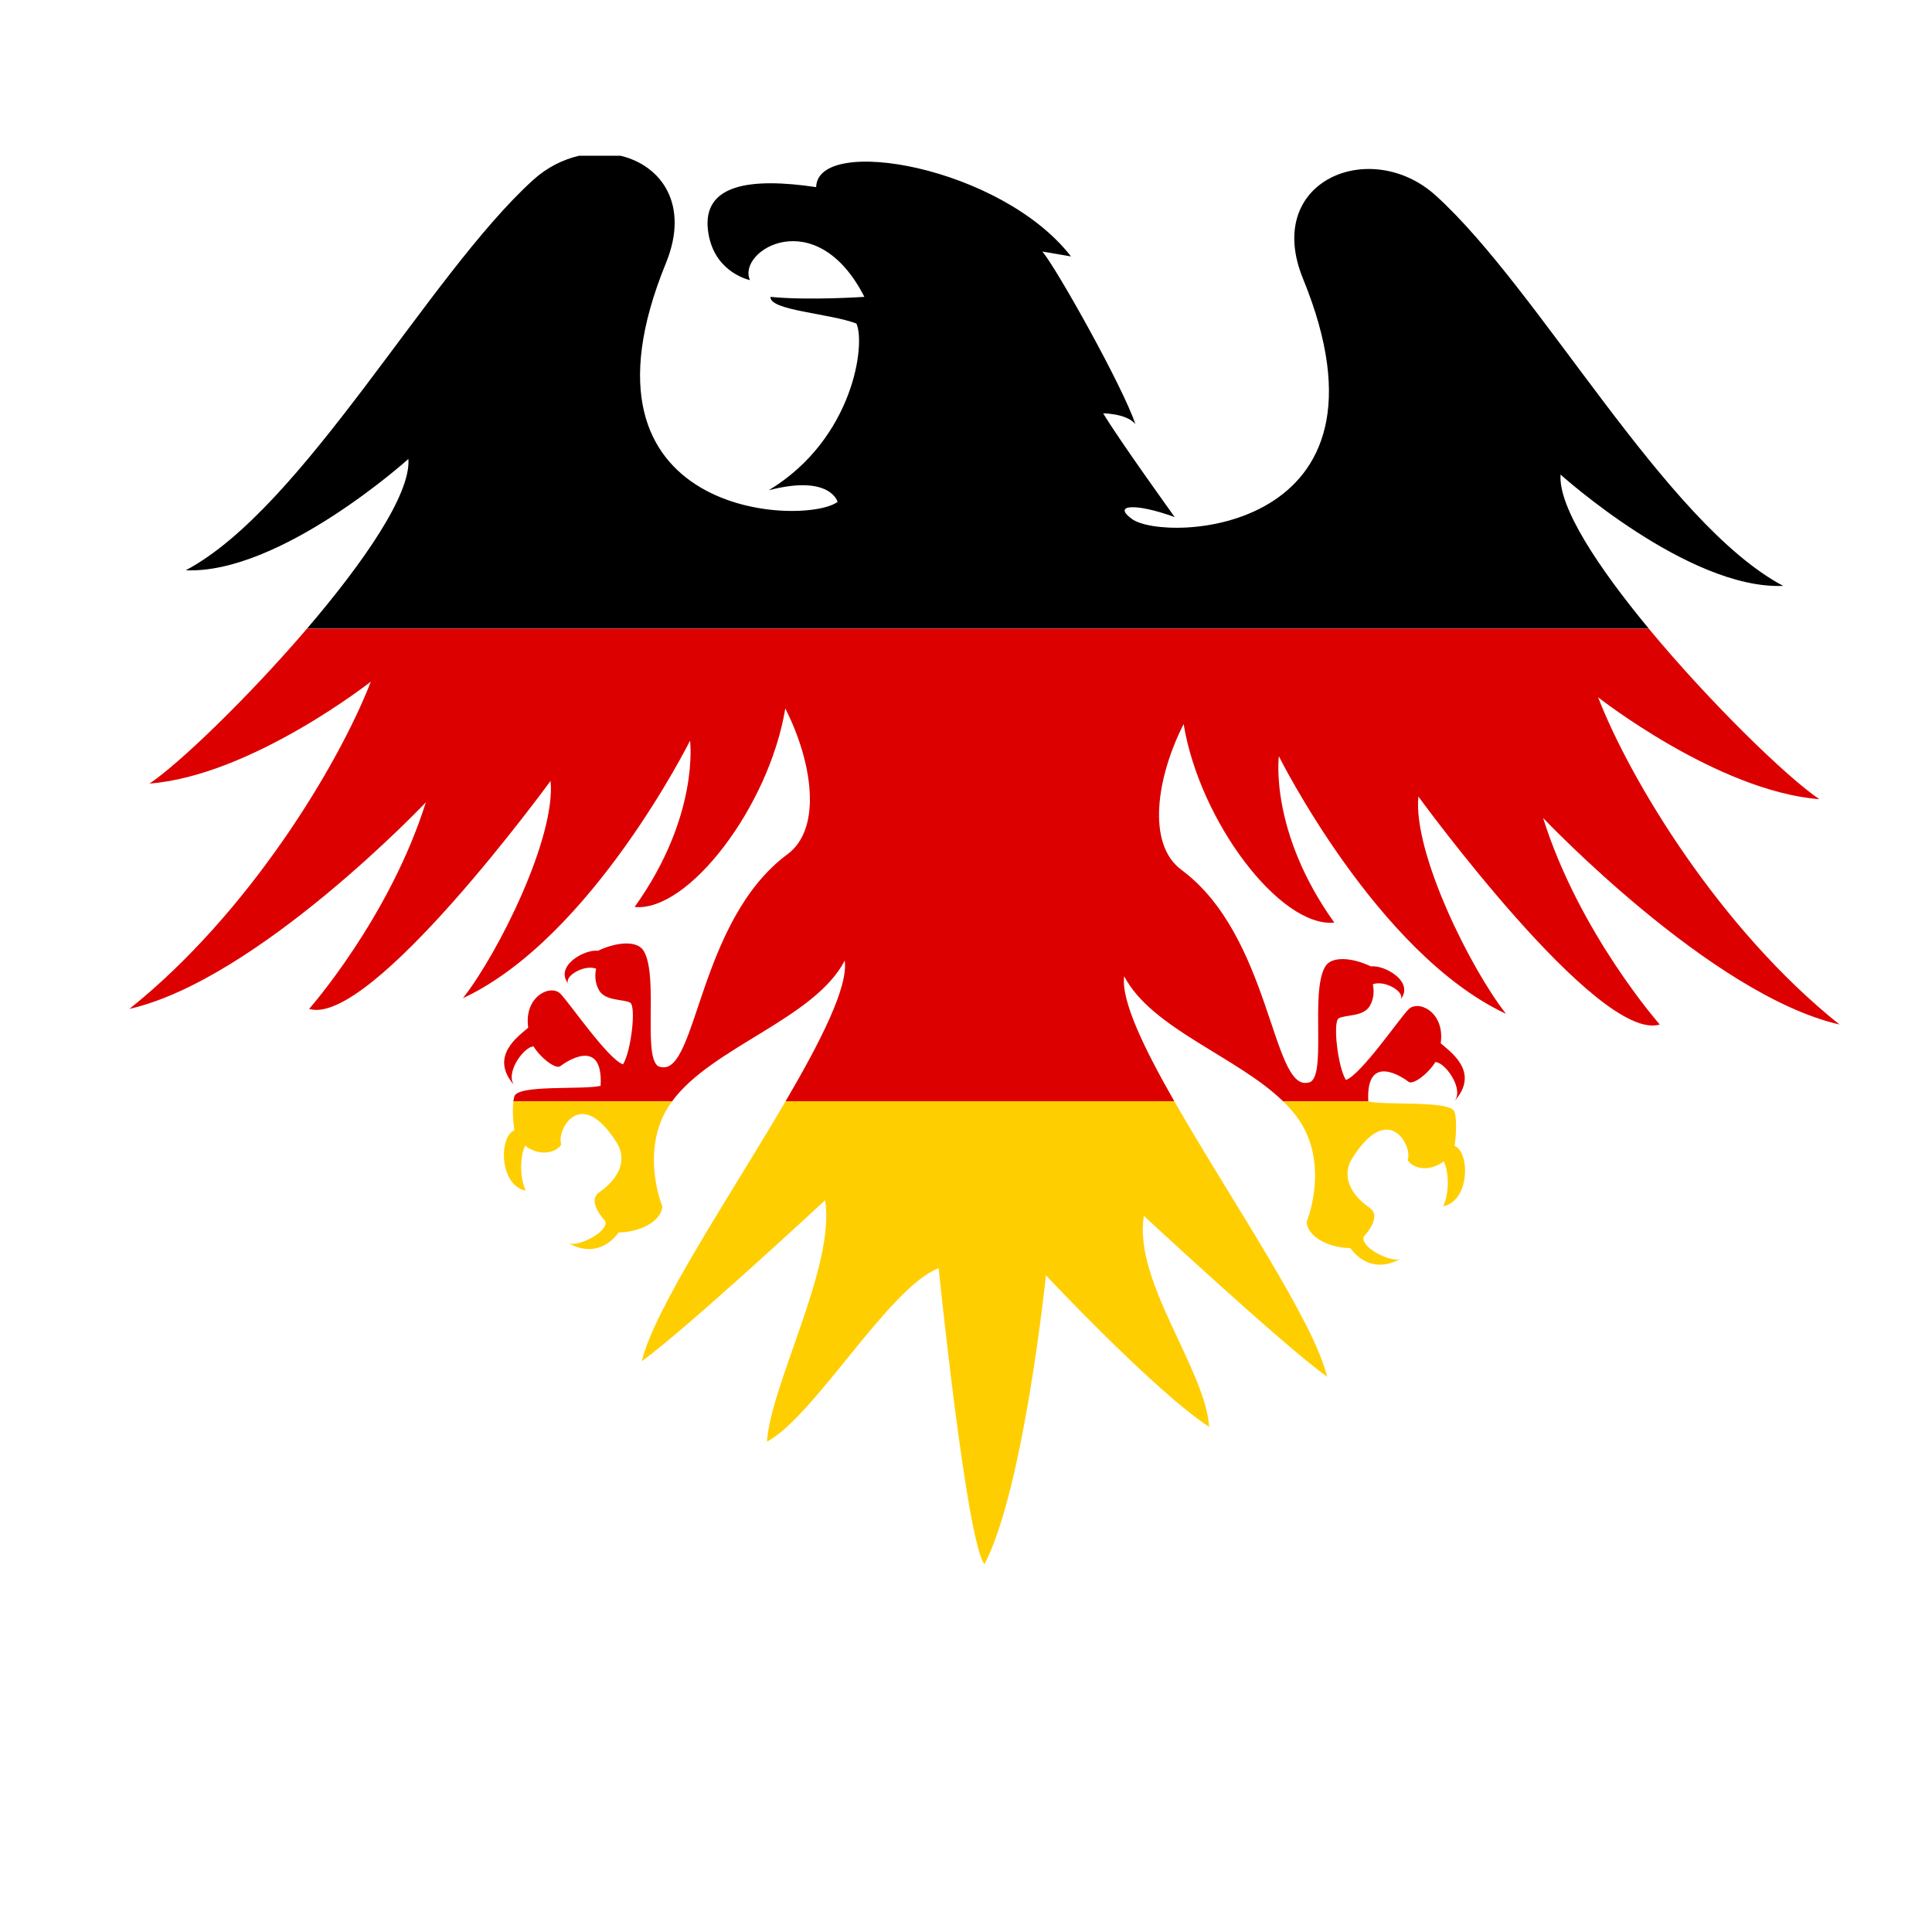
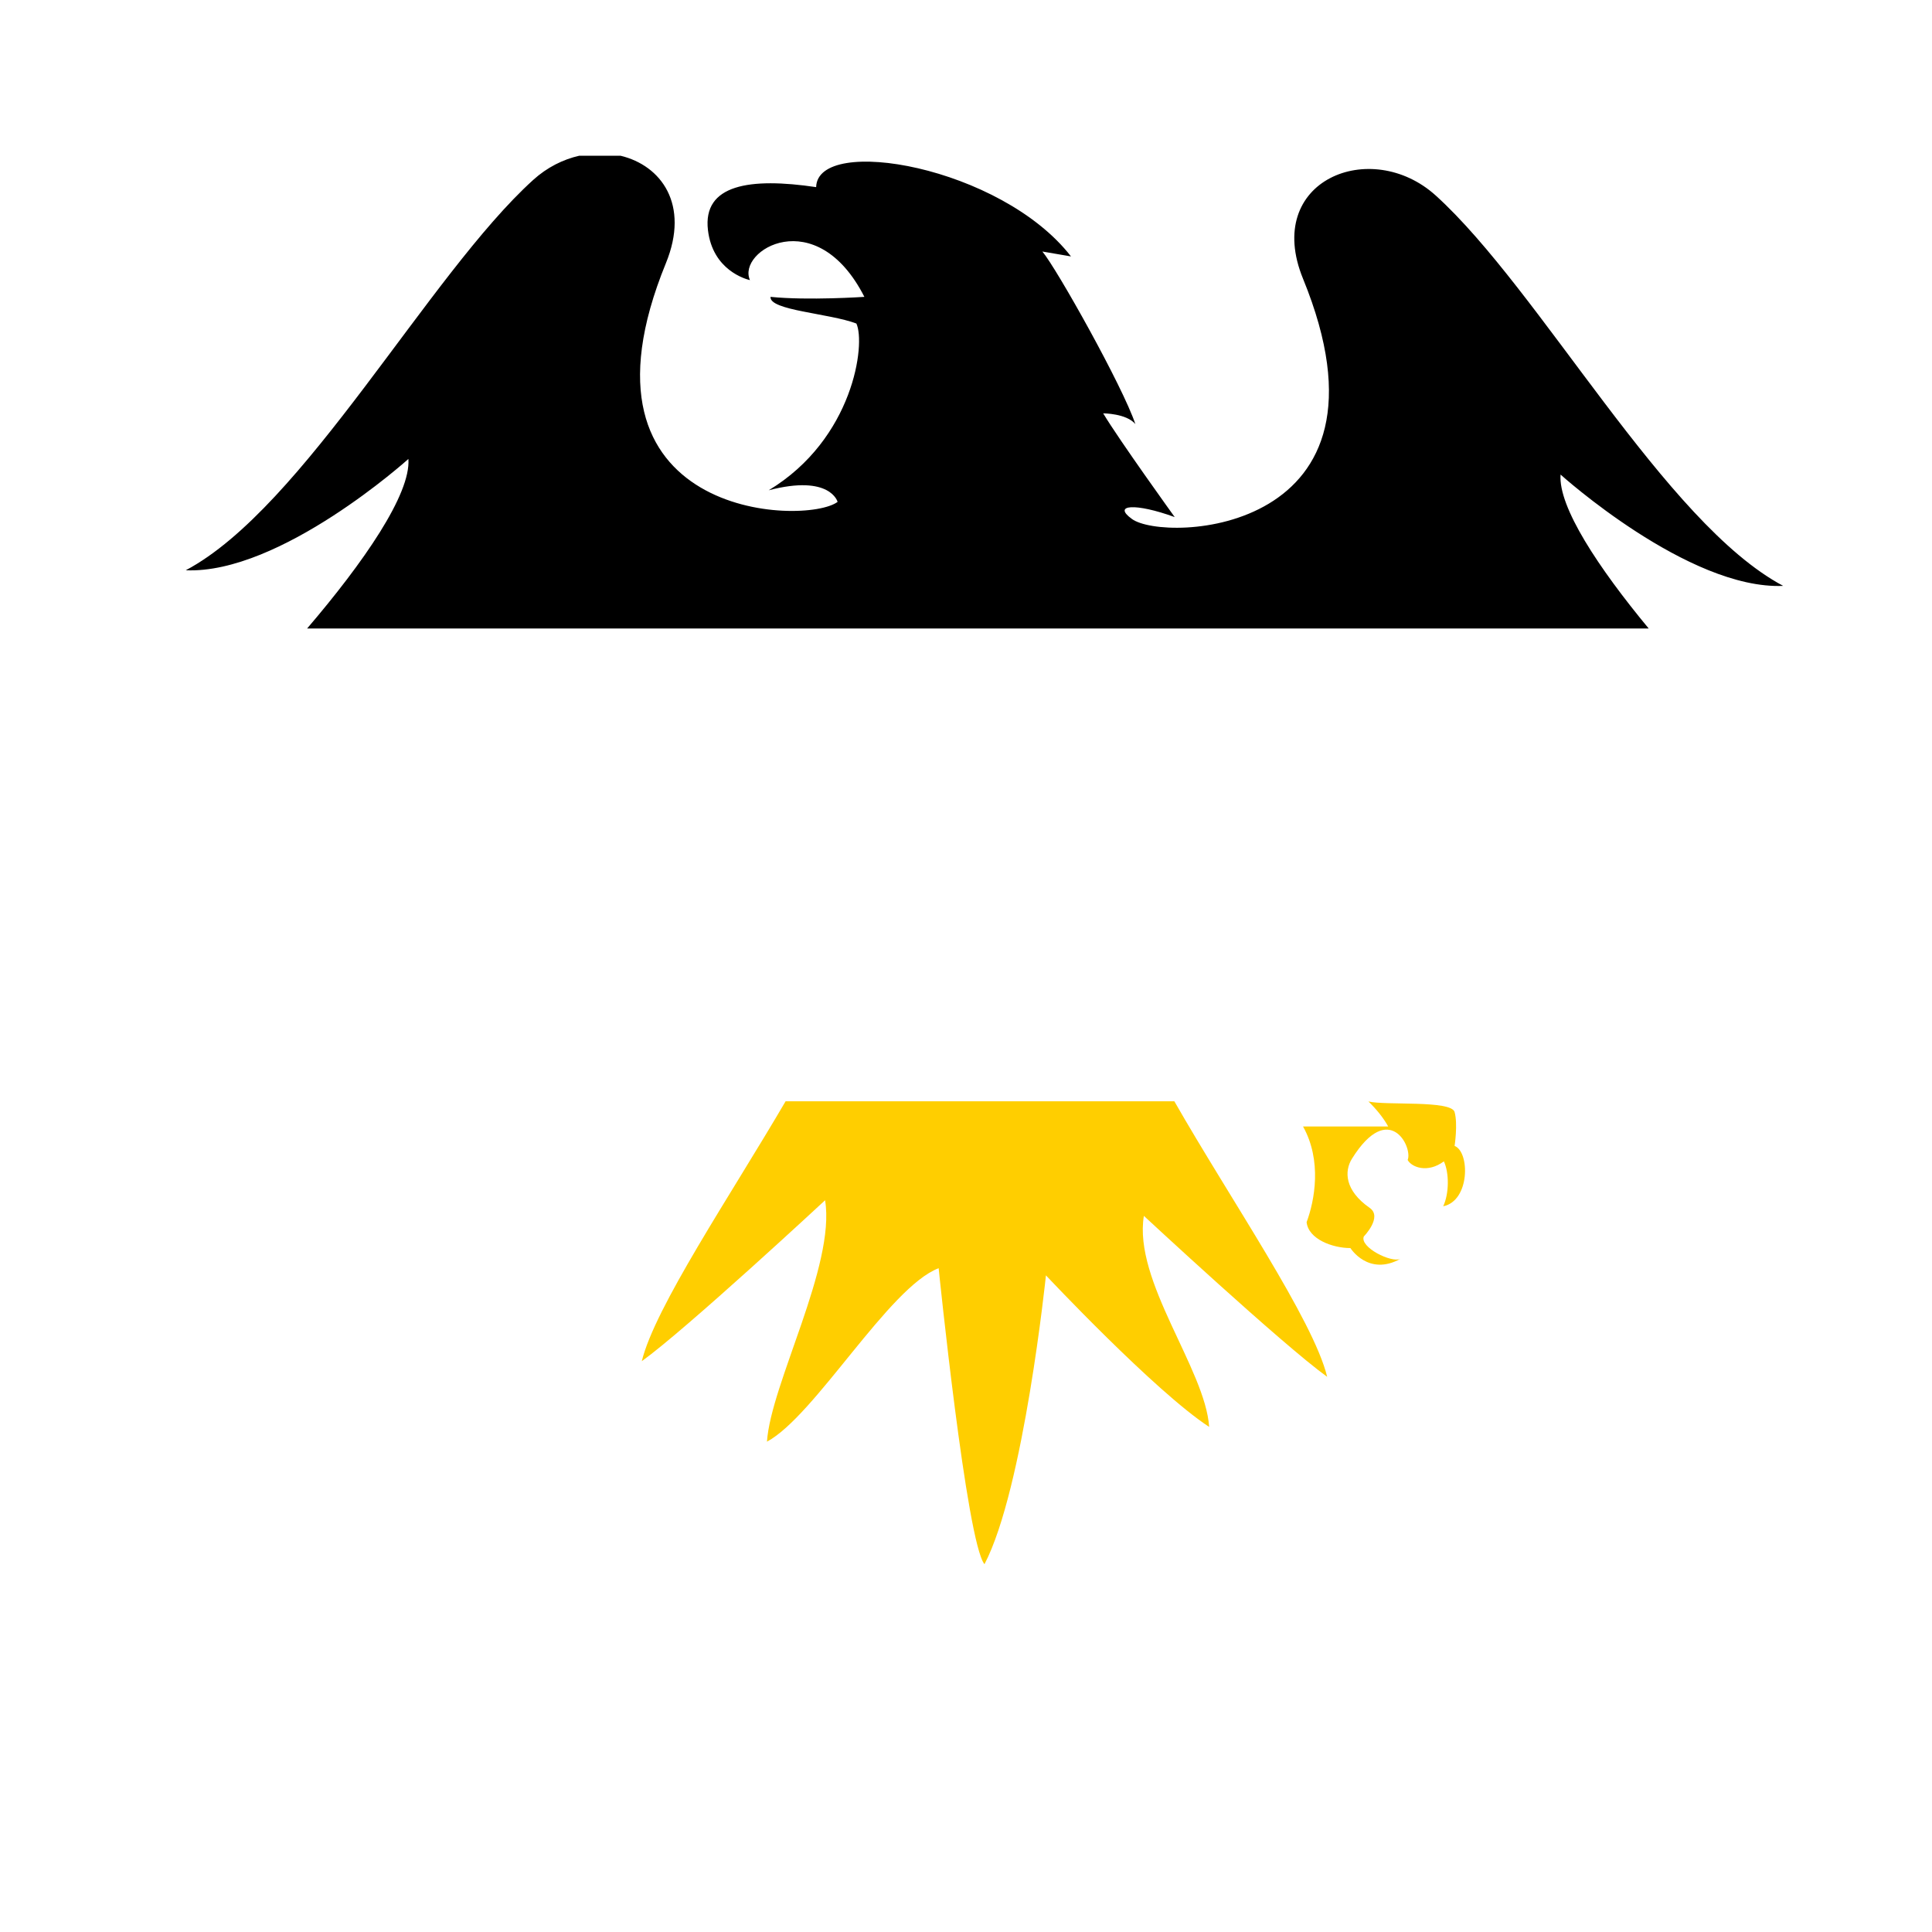
<svg xmlns="http://www.w3.org/2000/svg" version="1.1" viewBox="0 0 800 800" xml:space="preserve">
  <defs>
    <clipPath id="a">
      <path d="m0 600h600v-600h-600z" />
    </clipPath>
  </defs>
  <g transform="matrix(1.333 0 0 -1.333 0 800)">
    <g clip-path="url(#a)">
      <path d="m165.61 544.24c-32.379-29.334-71.244-101.8-107.91-121.24 29.442-1.249 69.162 34.581 69.162 34.581 0.809-10.927-14.006-32.268-31.464-52.669h416.75c-15.619 18.861-28.127 37.759-27.381 47.821 0 0 39.718-35.832 69.161-34.581-36.663 19.443-75.532 91.905-107.91 121.24-20.18 18.281-53.748 4.722-41.249-25.831 32.487-79.408-43.197-82.091-53.197-74.591-6.108 4.444 1.112 5.001 13.336 0.554 0 0-17.224 23.889-22.222 32.223 0 0 7.221 0 9.998-3.334-3.891 11.666-24.445 48.33-28.888 53.606l8.889-1.525c-21.665 27.957-78.745 37.914-79.162 21.525-20.555 3.056-35.276 0.832-33.61-13.332 1.466-12.466 11.738-15.251 13.052-15.551-4.155 9.168 20.546 24.233 35.541-5.203 0 0-17.484-1.188-29.151 0-0.415-4.229 18.194-5.079 26.666-8.281 2.918-6.24-0.834-35.823-27.22-51.794 19.166 5.001 21.388-3.611 21.388-3.611-10.001-7.501-85.817-5.244-53.332 74.163 7.44 18.186-1.441 30.35-14.105 33.364h-12.812c-5.001-1.13-9.978-3.589-14.331-7.532" />
-       <path d="m46.448 356.74c31.664 2.501 68.746 31.667 68.746 31.667-10-25.835-37.915-72.08-74.995-101.66 39.997 9.163 92.078 64.162 92.078 64.162-11.25-35.832-36.25-64.162-36.25-64.162 19.167-5.834 74.997 70.829 74.997 70.829 1.666-17.498-16.11-53.33-27.218-67.497 39.996 18.647 70.549 79.995 70.549 79.995s3.055-23.33-17.221-51.663c16.665-1.666 41.804 31.248 46.804 61.664 8.471-16.667 11.505-37.278 0.694-45.278-27.777-20.554-28.101-68.476-39.236-66.116-6.386 0.28-0.486 28.066-5.486 36.148-1.999 3.231-8.332 2.748-14.164-0.027-4.167 0.556-13.788-4.848-9.066-10.404-1.947 2.223 4.656 6.306 8.51 4.846 0 0-1.008-3.437 0.938-6.771 1.944-3.33 7.673-2.669 9.618-3.784 1.941-1.113 0.278-15.275-2.222-19.167-4.723 1.669-16.667 19.167-19.446 21.947-3.048 3.049-11.387-0.832-9.998-10.556-2.78-2.5-12.499-8.891-4.168-18.057-3.331 3.611 2.779 12.224 5.835 12.224 2.222-3.609 6.941-7.22 8.331-6.11s13.333 9.44 12.499-6.114c-5.343-1.316-25.761 0.454-26.801-3.296-0.13-0.466-0.227-0.98-0.297-1.522h49.297c12.341 16.881 44.171 25.571 53.633 43.706 1.088-8.164-7.337-24.816-18.386-43.706h120.77c-9.631 16.858-16.574 31.4-15.58 38.858 8.514-16.317 35.134-24.989 49.376-38.858h26.452c-0.812 15.504 11.111 7.19 12.5 6.078 1.39-1.105 6.109 2.5 8.334 6.114 3.045 0 9.125-8.559 5.86-12.192h1e-3c8.276 9.149-1.422 15.528-4.197 18.024 1.391 9.72-6.949 13.609-9.998 10.554-2.779-2.78-14.723-20.278-19.443-21.945-2.5 3.89-4.165 18.053-2.222 19.165 1.942 1.112 7.673 0.457 9.614 3.79 1.949 3.332 0.942 6.768 0.942 6.768 3.851 1.458 10.453-2.623 8.512-4.848 4.721 5.558-4.903 10.962-9.067 10.401-5.836 2.78-12.166 3.263-14.166 0.028-5.001-8.08 0.899-35.864-5.488-36.145-11.133-2.362-11.458 45.565-39.235 66.119-10.81 8-7.777 28.611 0.696 45.277 4.999-30.416 30.136-63.331 46.801-61.665-20.276 28.334-17.221 51.665-17.221 51.665s30.555-61.352 70.552-79.997c-11.109 14.166-28.887 49.998-27.22 67.498 0 0 55.83-76.665 74.997-70.832 0 0-24.999 28.334-36.251 64.166 0 0 52.082-55 92.08-64.166-37.08 29.584-64.996 75.833-74.996 101.66 0 0 37.082-29.164 68.747-31.666-9.673 6.448-33.728 29.699-53.03 53.008h-416.75c-18.492-21.607-39.948-42.157-48.948-48.159" fill="#d00" />
      <path d="m199.36 177.31c13.889 10.001 56.941 50 56.941 50 3.334-20.278-16.861-57.024-18.053-74.995 14.895 7.994 37.914 48.051 53.331 53.883 0 0 8.682-85.272 14.237-91.94 12.221 23.334 19.092 89.72 19.092 89.72s33.889-36.11 50.698-47.071c-1.196 17.969-23.611 45.272-20.277 65.549 0 0 43.052-39.997 56.94-49.995-4.279 17.654-30.198 55.346-47.47 85.582h-120.77c-17.147-29.312-40.612-64.009-44.667-80.733" fill="#ffce00" />
-       <path d="m159.78 249.04c-4.793-1.876-4.793-17.082 3.541-18.748-1.874 3.957-1.874 10.413-0.209 13.957 5-3.751 9.998-1.876 11.25 0.415-1.668 3.957 5.77 18.846 17.29 0.416 2.432-3.888 2.294-9.859-5.483-15.276-4.112-2.86 1.804-8.888 1.804-8.888 1.387-3.332-8.611-8.329-11.387-6.942 9.997-5.558 15.553 3.331 15.553 3.331 5.554 0 13.055 2.773 13.611 8.054-2.5 6.668-4.831 19.094 1.109 29.722 0.568 1.017 1.22 1.997 1.921 2.957h-49.297c-0.501-3.809 0.297-8.998 0.297-8.998" fill="#ffce00" />
-       <path d="m404.77 250.23c5.937-10.629 3.611-23.056 1.11-29.725 0.555-5.279 8.056-8.052 13.611-8.052 0 0 5.555-8.886 15.553-3.332-2.775-1.388-12.775 3.611-11.389 6.943 0 0 5.914 6.031 1.807 8.886-7.777 5.419-7.918 11.388-5.484 15.28 11.519 18.425 18.956 3.544 17.289-0.416 1.251-2.29 6.252-4.167 11.25-0.417 1.668-3.541 1.668-9.997-0.209-13.956 8.334 1.666 8.334 16.874 3.542 18.748 0 0 1.043 6.77 0 10.521-1.04 3.751-21.456 1.978-26.803 3.293-1e-3 0.013-1e-3 0.023-1e-3 0.035h-26.452c2.487-2.422 4.606-5 6.176-7.808" fill="#ffce00" />
+       <path d="m404.77 250.23c5.937-10.629 3.611-23.056 1.11-29.725 0.555-5.279 8.056-8.052 13.611-8.052 0 0 5.555-8.886 15.553-3.332-2.775-1.388-12.775 3.611-11.389 6.943 0 0 5.914 6.031 1.807 8.886-7.777 5.419-7.918 11.388-5.484 15.28 11.519 18.425 18.956 3.544 17.289-0.416 1.251-2.29 6.252-4.167 11.25-0.417 1.668-3.541 1.668-9.997-0.209-13.956 8.334 1.666 8.334 16.874 3.542 18.748 0 0 1.043 6.77 0 10.521-1.04 3.751-21.456 1.978-26.803 3.293-1e-3 0.013-1e-3 0.023-1e-3 0.035c2.487-2.422 4.606-5 6.176-7.808" fill="#ffce00" />
      <path d="m451.71 258.01c0.011 0.013 0.02 0.024 0.029 0.035h-1e-3c-0.01-0.011-0.018-0.023-0.028-0.035" fill="#ffce00" />
    </g>
  </g>
</svg>